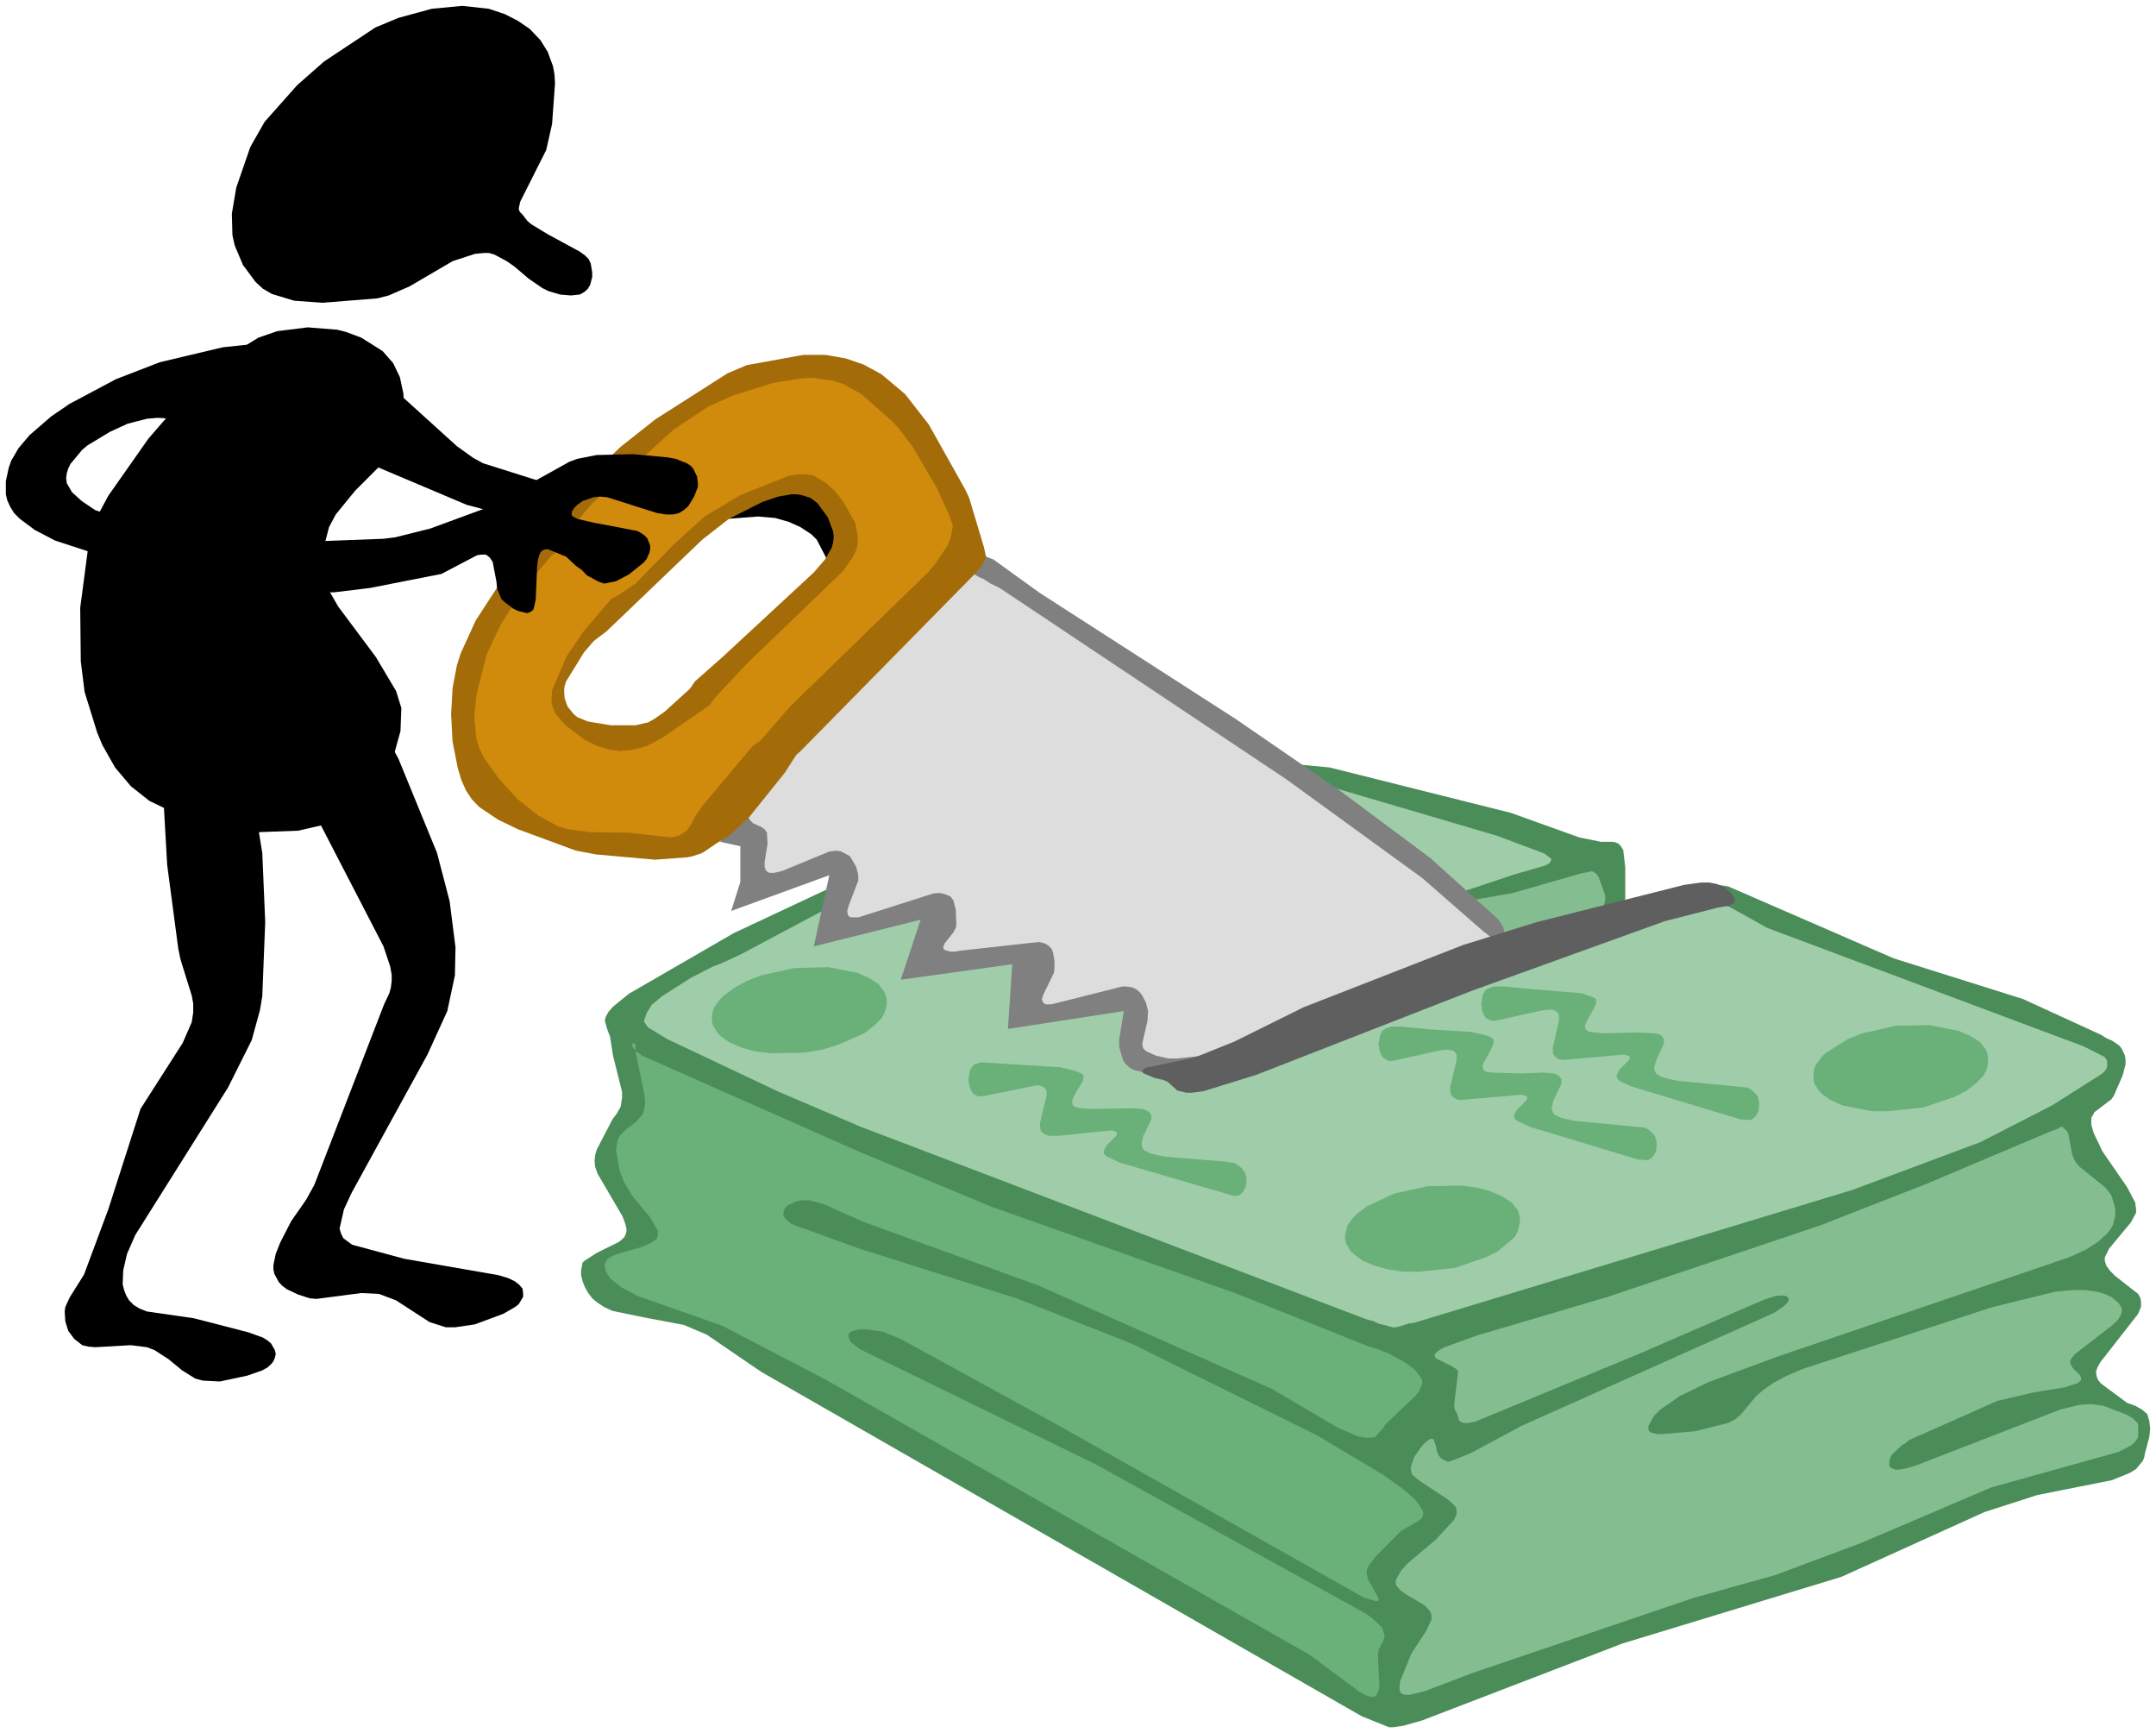
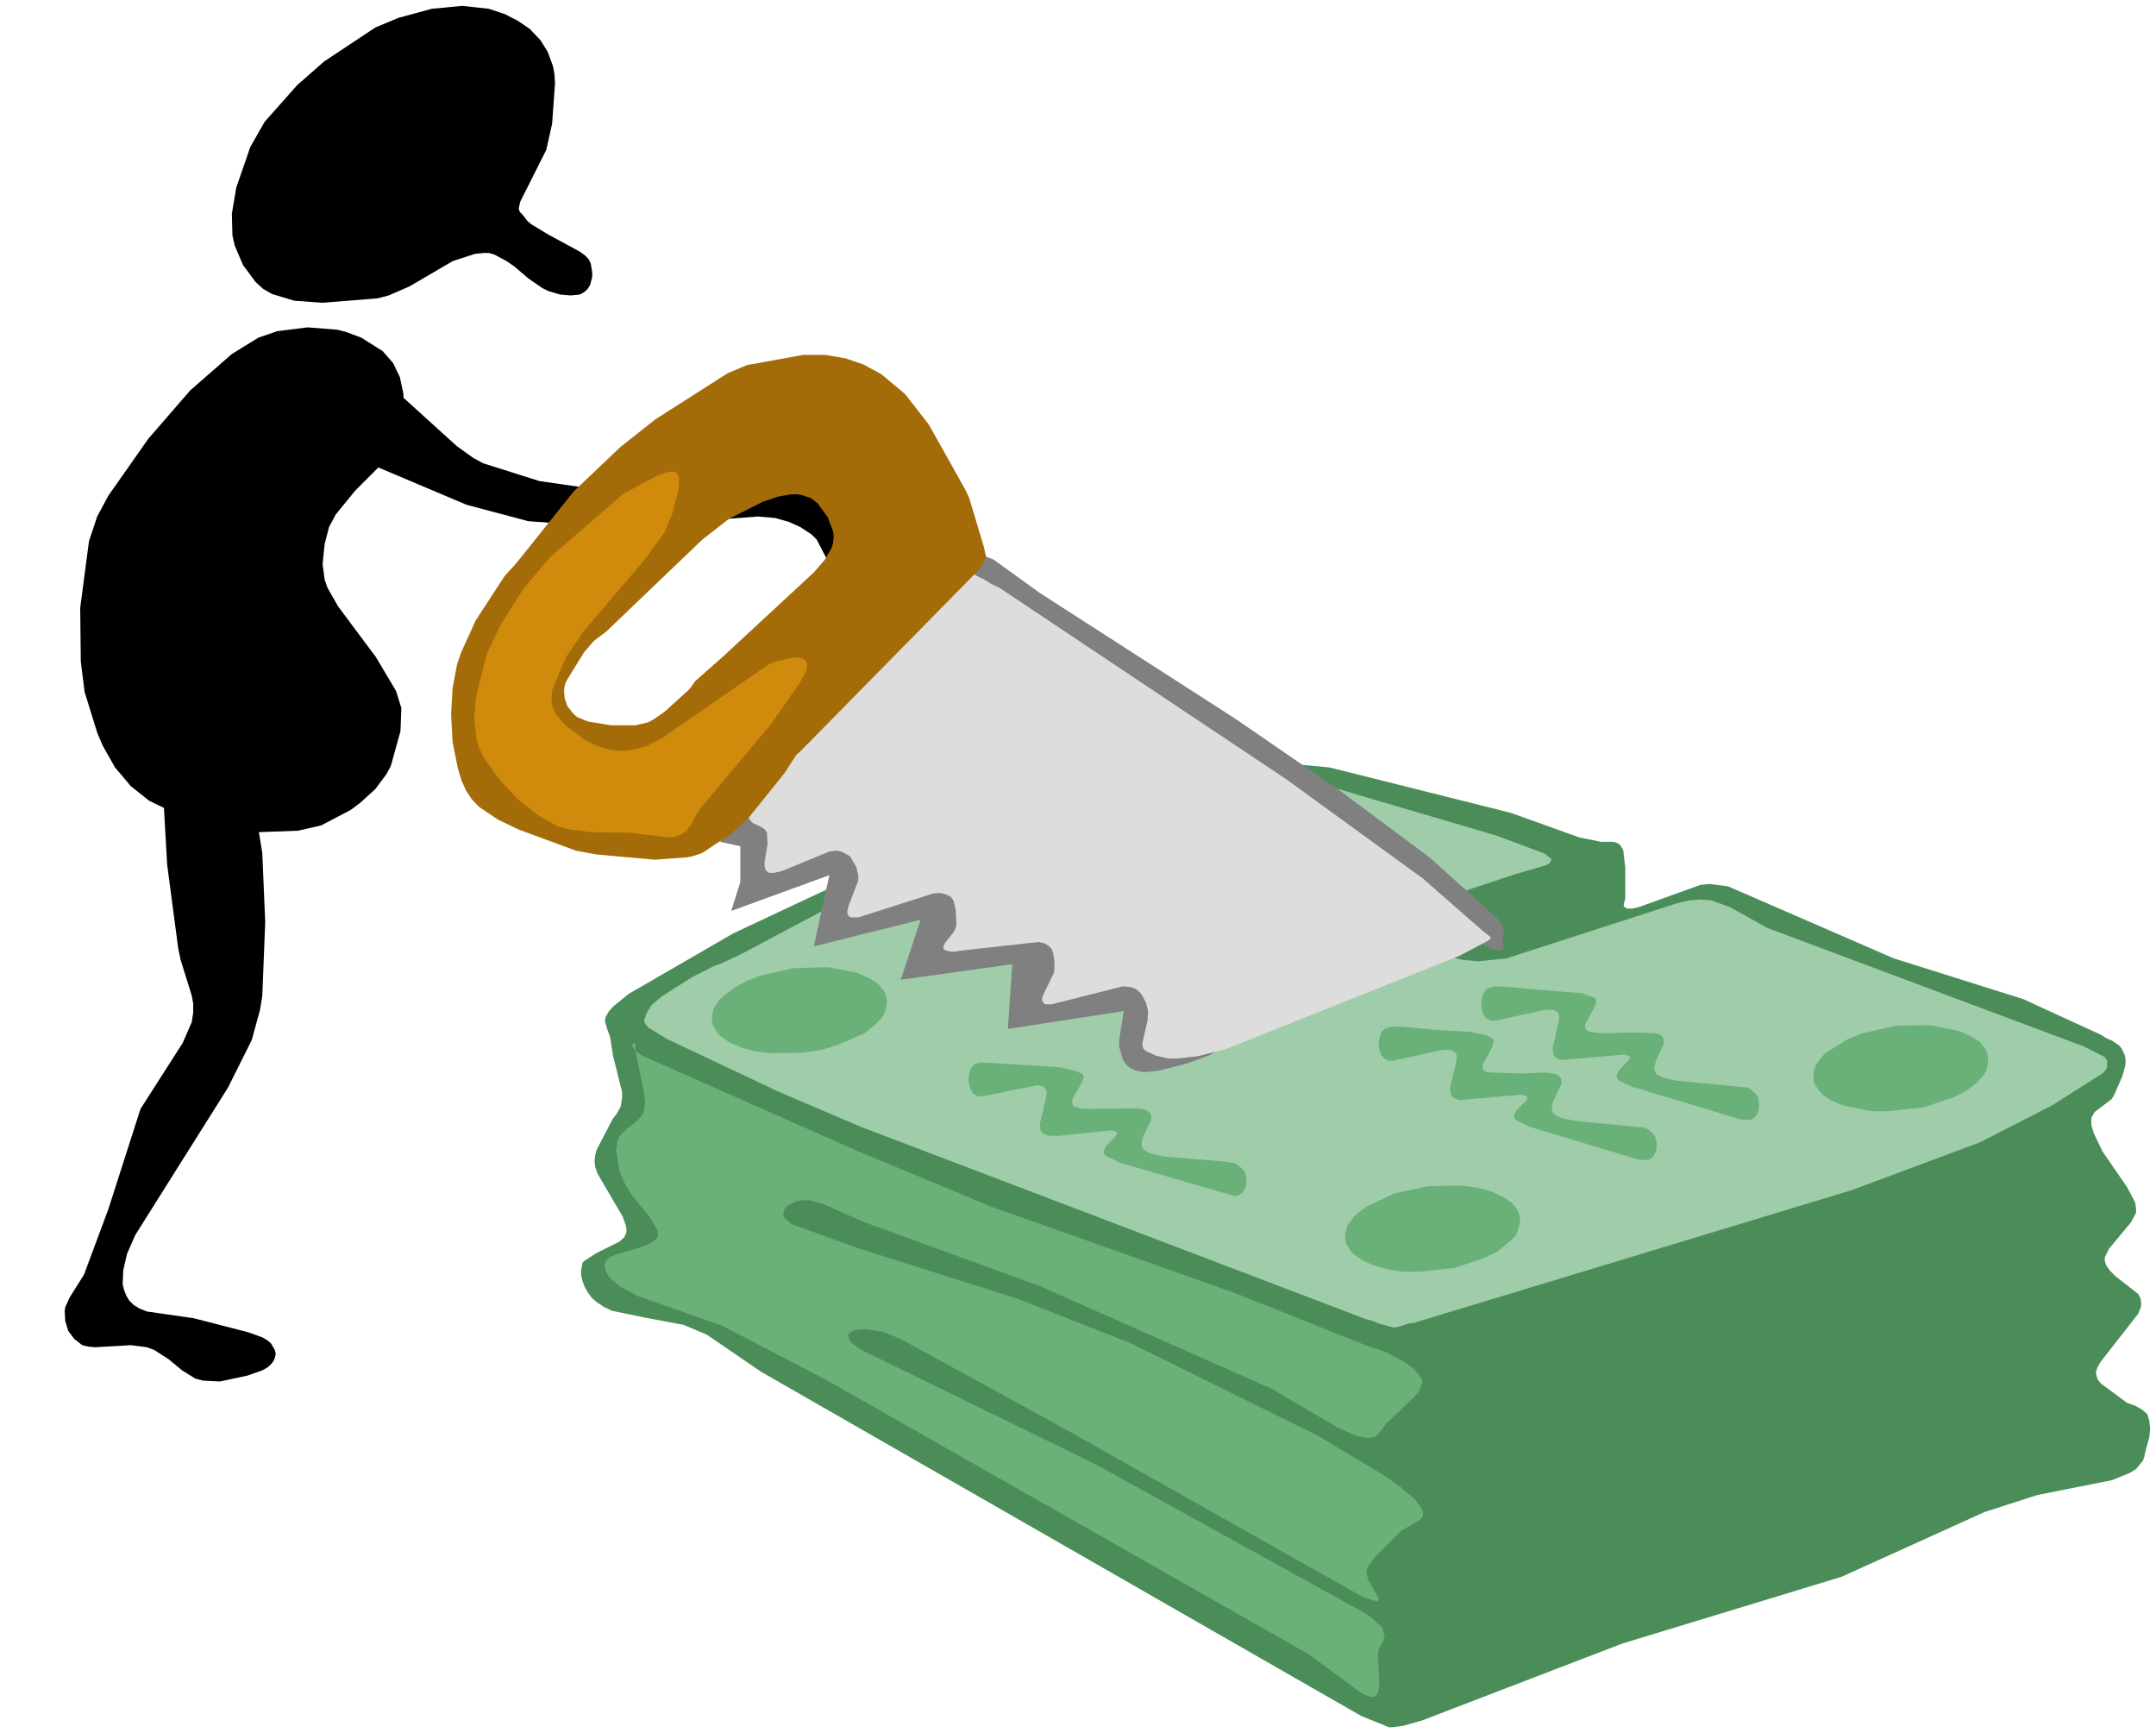
<svg xmlns="http://www.w3.org/2000/svg" width="491" height="394.6" fill-rule="evenodd" stroke-linecap="round" preserveAspectRatio="none" viewBox="0 0 7365 5919">
  <style>.brush1{fill:#000}.pen1{stroke:none}.brush3{fill:#84be90}.brush7{fill:#a36c09}.brush8{fill:#d08a0c}</style>
  <path d="m2848 1612 38-15 138-30 15-8 10-8 8-12 2-10v-23l-5-10-8-8-7-5-10-3h-33l-18 3-92 23-192 89-280 58-266 28-61-3-244-35-193-61-33-18-56-40-277-251-28-21-22-12-21-5h-20l-20 7-18 10-28 26-15 30-5 18-3 20v46l10 53 28 46 21 20 55 43 71 41 305 129 211 56 236 17h122l426-33 59 5 46 13 40 18 38 25 18 18 41 79 22 53 13 20 13 13 15 7 20 3h18l21-3 17-5 16-7 10-8 5-10-3-13-7-17-69-107-5-15-3-26 6-20 12-12 10-3h13l18 5 104 53 46 18h15l10-8 8-15 5-18v-43l-5-20-11-20-15-13-10-5-43-8-191-5-12-2-10-3-16-7-10-8-7-10-3-10v-10l3-10 7-11 10-10z" class="pen1 brush1" />
  <path d="m5395 2860-234-84-619-155-211-20-244 15-269 64-954 339-358 168-358 207-54 44-15 17-10 18-3 13 8 28 10 27 10 64 31 124v20l-5 31-13 23-15 20-54 104-5 18-2 20 2 20 8 23 86 147 10 28 3 13v10l-3 10-5 10-17 15-77 38-40 26-8 7-5 26v17l5 21 8 20 10 18 15 20 18 15 23 15 28 13 112 23 132 25 78 33 186 127 2051 1176 94 38h13l35-5 64-18 685-263 749-228 488-221 180-58 256-51 61-25 21-13 23-28 5-13 2-12 15-56 3-28-3-28-7-23-18-15-23-13-28-10-89-66-10-12-5-13-2-15 5-15 10-18 129-165 10-25v-15l-2-13-8-15-78-61-18-18-13-18-5-17v-11l15-30 74-89 18-33v-12l-3-23-28-53-84-122-30-63-8-28v-23l11-20 58-44 8-12 30-69 10-38v-15l-2-15-11-23-7-10-26-18-17-7-21-13-266-122-442-139-566-246-61-8-33 3-211 76-23 5h-15l-8-3-5-5v-7l5-21v-104l-7-60-8-13-7-8-11-5-10-2h-40l-74-15z" class="pen1" style="fill:#4b8d59" />
-   <path d="m5453 2984-12-8h-8l-10 3-15 2-241 69-125 22-46 18-15 13-7 15-3 23 8 48 7 23 13 23 13 17 15 11 15 5 41 2 20-2 130-38 147-61 33-18 48-33 13-15 7-18 3-18-3-17-20-54-8-12z" class="pen1 brush3" />
  <path d="m7198 3623-8-13-71-36-1082-405-127-71-63-23-36-3-40 3-43 10-582 188-96 10-54-5-43-10-18-10-15-11-12-12-21-38-5-21-2-45 7-18 10-18 8-7 13-8 58-28 198-66 104-30 15-8 6-10v-5l-23-18-163-61-741-218-64-10h-53l-147 21-409 106-477 160-264 119-429 228-67 31-27 10-74 38-99 63-36 30-17 28-8 23v8l13 18 66 40 381 180 279 119 1726 657 26 7 17 8 49 13h10l20-5 23-8 18-2 1498-454 437-163 246-126 172-109 8-8 5-7 3-8v-20z" class="pen1" style="fill:#9fcda9" />
  <path d="m2605 2692-94 109-51 74 69 15v122l-31 99 335-122-53 243 365-91-68 205 381-53-15 221 396-61-16 99v22l13 46 10 15 15 13 18 8 26 5h15l40-5 92-23 84-31 28-22 15-8 18-15 2-8-5-13-51-45-799-457-739-342zm2531 477-10-18-10-13-13-12-216-195-310-231-355-244-670-431-158-114-43-17h-18l-30 12-10 13-8 15-2 18 2 15 5 18 33 46 43 35 935 601 693 515 99 58 15 5 10 2h8l8-7 2-13-5-25 8-18-3-15z" class="pen1" style="fill:gray" />
  <path d="m5093 3202-5-5-23-18-206-180-464-337-980-654-31-15-25-16-13-5-28-17h-5l-5 2-30 28-191 170-467 517-46 66-15 30-3 10v11l6 12 10 10 28 13 12 8 8 12 2 38-10 61v18l5 13 11 7h17l28-7 160-66 23-3 18 3 28 15 7 10 16 28 7 28v18l-33 86-5 20 3 13 5 5 7 2h23l254-81 15-2h13l18 5 15 7 10 13 8 33 2 48-2 13-8 15-30 38-5 13 2 7 5 3 18 5h15l16-3 271-30 20 5 13 8 10 10 5 12 5 28v28l-2 15-36 74-5 15 3 10 5 5 5 3h20l242-61h12l21 3 15 7 12 10 8 11 13 25 7 28-2 33-18 78 3 16 10 10 33 15 43 10h30l72-8 96-25 795-317 101-53 5-5 3-5z" class="pen1" style="fill:#ddd" />
  <path d="m2889 1224-69-12h-76l-193 35-66 28-246 157-119 94-160 152-219 274-20 48-2 20 2 41 25 51 67 104 27 30 16 8 17 5h18l21-5 43-18 48-28 68-51 328-314 91-71 115-58 53-18 46-8h17l18 3 31 10 23 18 35 48 18 48 2 18-2 20-5 18-23 40-38 44-312 289-94 83-21 31-20 40-30 99-3 23v20l13 38 10 18 40 46 28 20 28 12 31 8h35l77-13 66-25 48-30 56-46 606-616 21-28 5-13 5-7-8-36-50-167-13-28-125-223-81-104-81-68-61-33-61-21z" class="pen1 brush7" />
-   <path d="m2201 1681-8-8-20-7h-25l-31 5-73 25-39 18-71 43-71 58-139 152-99 152-51 112-13 40-15 79-5 89 5 94 18 91 12 40 16 36 20 30 25 26 64 43 68 33 198 73 69 13 201 18 109-8 17-3 31-10 10-5 41-28 48-30 66-61 122-152 86-134 20-41 44-63 10-26v-12l-8-13-13-13-73-38-92-28-53-7-81 7-71 18-36 15-15 10-129 117-36 25-20 11-43 10h-84l-79-13-36-15-12-10-21-26-10-28-2-27 2-16 5-15 61-99 74-86 74-114 35-96 8-31 25-152v-33l-5-28-5-7z" class="pen1 brush7" />
-   <path d="m2729 1293-89 15-137 43-84 38-119 79-277 251-56 66-40 63-28 68-18 69-2 33 2 28 5 23 10 15 18 7 53-2 69-20 71-33 64-43 132-135 104-94 122-73 165-66 33-5h27l26 5 40 23 33 30 26 33 43 76 8 46v23l-5 22-11 23-33 48-327 315-112 119-13 18-38 71-15 40-13 61v15l6 13 7 8 15 2h21l53-13 84-35 48-33 104-119 467-454 28-33 41-61 10-25 8-41-11-35-43-94-81-139-48-64-26-28-106-93-61-33-33-11-74-10-43 3z" class="pen1 brush8" />
+   <path d="m2201 1681-8-8-20-7h-25l-31 5-73 25-39 18-71 43-71 58-139 152-99 152-51 112-13 40-15 79-5 89 5 94 18 91 12 40 16 36 20 30 25 26 64 43 68 33 198 73 69 13 201 18 109-8 17-3 31-10 10-5 41-28 48-30 66-61 122-152 86-134 20-41 44-63 10-26v-12l-8-13-13-13-73-38-92-28-53-7-81 7-71 18-36 15-15 10-129 117-36 25-20 11-43 10h-84l-79-13-36-15-12-10-21-26-10-28-2-27 2-16 5-15 61-99 74-86 74-114 35-96 8-31 25-152l-5-28-5-7z" class="pen1 brush7" />
  <path d="m2282 1612-38 13-114 61-249 215-91 107-79 124-48 101-36 142-7 74 7 73 10 33 18 36 51 71 63 68 71 56 66 36 36 10 74 10 132 2 142 16 18-3 15-5 23-15 15-21 13-27 25-36 234-279 101-144 15-28 8-20v-16l-5-10-10-7-15-3h-18l-59 13-20 7-368 254-53 28-46 12-43 5-38-5-41-12-43-21-66-50-33-38-10-21-5-20 2-40 48-114 59-87 211-248 66-91 25-59 23-86 2-40-5-13-7-8-13-2-13 2z" class="pen1 brush8" />
  <path d="m1889 226-18-49-25-40-36-38-41-28-45-23-54-18-91-10-104 10-114 31-79 33-175 116-92 81-111 125-49 86-48 139-15 89 2 74 8 35 28 66 43 58 25 23 31 18 76 23 97 7 187-15 39-10 71-31 147-86 76-25 31-3h17l18 5 43 23 26 18 48 41 48 33 20 10 41 12 36 3 30-3 10-5 10-7 8-8 8-13 7-27v-16l-5-30-7-15-13-13-18-13-107-58-58-35-13-11-17-22-8-8-3-5-2-8 5-23 89-177 20-89 10-139-2-31-5-27zm-508 1181-3-63-12-56-23-48-36-41-73-46-54-20-28-7-101-8-104 13-64 22-91 56-142 124-143 165-137 195-38 71-28 84-30 228 2 183 13 104 43 139 18 43 43 76 54 64 63 50 112 54 122 35 139 18 135-5 79-18 101-53 31-23 53-48 38-51 15-28 33-119 3-79-18-58-69-116-129-173-36-63-10-28-7-53 7-69 15-58 23-43 66-81 97-97 40-53 23-56 8-63z" class="pen1 brush1" />
-   <path d="m2346 1582-38-15-28-5-117-11-125 3-66 13-27 10-282 157-193 71-120 30-40 5-211 8-553-48-112-20-109-38-46-31-33-30-18-31-2-17 2-16 5-17 8-16 40-48 18-15 76-46 61-28 66-17 36-3 231 13 86-13 49-18 20-10 18-12 15-13 10-13 8-17 10-46v-53l-5-26-8-17-13-16-15-7-40-8-143 15-215 51-150 58-158 84-63 43-74 64-38 45-25 43-8 23-10 46v45l5 21 10 22 13 21 20 20 51 38 69 36 193 63 472 99 81 10 206 5 124-15 244-48 122-64 15-2h15l13 10 10 15 13 68 2 23 15 36 13 12 28 21 15 7 31 8 10-3 10-7 3-5 7-31 5-116 3-23 5-15 5-10 8-6 7-2h10l61 25 33 31 21 15 17 18 41 22 18 6 40-8 44-23 50-40 11-13 10-23 2-13v-10l-10-25-10-10-15-10-10-5-148-28-56-13-15-8-5-7 3-13 7-10 10-10 18-13 38-13 21-2 25 2 170 54 31 5h25l20-5 16-10 15-13 20-33 13-33v-13l-3-23-12-25-8-10-15-10zm-1161 798-30-7h-28l-23 5-23 10-15 15-13 23-15 63-5 125 10 78 10 36 16 38 241 466 23 69 5 28v22l-3 23-5 18-18 38-238 616-28 51-51 73-38 74-15 38-8 38v15l3 15 15 28 12 13 16 12 38 18 40 13 23 2 153-20 61 3 58 22 114 74 56 18h31l68-10 97-36 40-23 13-10 15-25v-13l-2-15-11-13-15-12-23-11-33-10-322-56-178-48-30-22-8-16-5-17 15-66 26-56 259-472 68-149 26-122 2-96-20-157-43-165-132-322-61-112-28-38-28-28-28-20-31-13z" class="pen1 brush1" />
  <path d="m817 2553-38-79-38-56-18-15-10-5h-10l-20 3-26 10-23 18-43 48-28 56-12 65 20 355 38 287 8 38 38 122 5 27v31l-5 33-31 71-144 225-110 343-83 223-49 78-15 33-2 15 2 33 10 33 21 28 27 21 21 5 23 2 122-7 55 7 26 10 48 31 46 38 45 28 26 7 58 3 94-20 51-18 18-10 12-11 8-10 5-12 3-13-3-13-13-23-12-10-16-10-50-18-186-48-160-23-25-10-20-12-16-16-10-17-7-18-5-20 2-48 13-56 28-64 317-504 81-162 28-102 8-48 10-253-10-236-36-221-43-139z" class="pen1 brush1" />
-   <path d="m5910 3047-20-18-25-10-26-5h-28l-58 8-503 127-251 78-546 213-236 117-137 55-125 26-20 5-18 2-10 6-5 5v5l5 5 36 15 33 8 12 5 33 30 31 8h18l40-5 181-56 736-287 660-238 180-46 41-7 8-5 7-3 3-5v-8l-3-7-5-8-8-10z" class="pen1" style="fill:#5f5f5f" />
-   <path d="m7061 3863-16-15v-2l-2 2-8 3-7 5-8 2-13 5-426 180-363 142-732 246-441 130-110 40-15 8-10 7-8 8-2 5 2 5 3 5 53 26 16 10 5 5 2 5-13 109v15l11 23 5 18 5 5 10 5h15l26-5 558-231 427-185 40-13 21-2 15 2 7 5 3 8-5 10-10 10-28 20-15 8-856 383-175 94-64 25-10 3-10-3-15-8-10-12-5-15-3-16-8-22-7-3-10 5-13 10-13 15-23 33-12 36 2 15 3 8 7 7 18 15 97 64 22 20 6 8 2 12v11l-10 20-61 66-96 81-21 23-18 30-2 8v7l2 8 13 15 20 15 64 38 15 16 5 7 3 8v18l-18 38-51 78-38 94-2 18v12l5 11 12 5h18l53-13 160-61 754-256 282-79 292-109 445-190 434-121 45-23 13-13 8-10 2-10v-36l-2-7-15-15-21-13-81-31-38-5h-23l-25 3-61 15-490 190-33 10-26 5h-15l-13-5-7-7v-13l2-13 8-15 33-30 13-8 12-10 302-134 120-28 109-18 46-15 10-10v-8l-5-10-21-20-7-10-5-13 5-13 13-15 124-96 20-18 10-15 5-13v-13l-5-10-7-10-21-18-25-12-30-8-36-5h-46l-55 5-216 53-648 211-58 25-43 23-33 23-26 22-53 64-18 15-25 13-112 28-114 10h-15l-21-5-5-3-5-7v-13l20-36 21-20 66-46 99-48 238-88 993-338 59-27 40-26 31-28 12-15 8-15 8-33v-18l-3-15-10-33-10-15-13-15-86-69-13-15-8-15-5-15-12-66-5-11z" class="pen1 brush3" />
  <path d="m4727 4616-25-10-20-5-463-185-830-294-457-190-739-327-10-8-10-5-2-3v1l30 147 3 28-3 22-5 18-25 28-31 23-23 23-7 15-6 33 13 73 15 38 28 46 61 74 26 45v18l-3 8-7 7-21 13-25 10-87 25-20 10-7 5-6 6-5 12v10l3 13 8 15 10 13 35 28 56 30 290 102 355 185 1650 938 170 126 23 13 18 5h8l7-2 8-13 5-18-5-111 2-16 18-35 3-13-8-28-35-33-21-15-921-509-805-393-31-23-7-10-5-15 2-5 5-6 10-5 21-5h25l56 8 61 25 546 299 1036 584 40 12h5l5-2v-8l-35-63-5-18v-15l7-16 23-30 89-89 61-35 10-10 3-13-3-13-25-35-48-41-61-43-224-134-637-315-386-152-543-172-219-79-15-7-20-18-5-10v-10l5-13 10-10 30-15 21-3h23l48 13 137 61 599 218 795 352 228 134 66 28 26 5h18l15-2 28-31 7-12 99-94 16-18 12-30-2-13-18-25-13-13-33-23-33-17-12-8-11-5-10-3zM2163 3562l-3 5v7l11 15v-22l-6-5h-2zm3521 2v-15l-5-8-5-5-10-5-10-2-66-3-114 3-43-5-8-3-5-5-3-5v-13l36-66 2-15-2-5-5-5-43-15-160-13-107-10h-33l-23 8-7 7-8 13-5 33 2 18 5 15 8 13 20 10h13l163-36 25-2 13 2 7 3 5 5 5 7v18l-22 97 2 20 5 7 5 5 10 6 11 2 205-18h10l13 5 3 3-3 10-33 33-7 13-3 12 3 5 5 6 7 5 38 17 371 112 33 2 10-5 10-10 8-15 2-15v-18l-5-18-10-12-15-13-10-5-239-23-38-8-15-5-18-10-5-7-3-10v-8l6-20 27-59zm909-63-116 2-115 26-50 20-77 48-12 13-21 28-5 15-2 15v15l2 16 16 25 12 13 28 20 41 18 99 20h56l122-13 104-35 40-20 36-28 25-26 8-15 5-15 2-15v-16l-2-15-5-12-20-26-31-20-41-18-99-20zm-1500 568-46-13-53-7-117 2-114 25-92 43-35 26-13 13-20 27-8 31v15l3 15 15 26 13 12 28 21 40 17 46 13 53 8h56l122-13 104-36 41-20 48-40 13-13 7-15 8-31v-15l-3-15-5-13-20-25-30-20-41-18zm-2105-568 25-25 8-16 5-15 3-15v-15l-3-15-5-13-20-26-31-20-40-18-99-20-117 3-114 25-51 20-41 23-35 26-13 12-20 28-5 15-3 16v15l3 15 15 25 12 13 28 20 41 18 46 13 53 7 117-2 61-10 53-16 92-40 35-28zm2656 368-15-13-11-5-238-23-38-8-16-5-10-5-7-5-5-7-3-11v-7l5-20 28-59v-15l-5-8-5-5-10-5-10-2-31-3-76 3-104-3-13-2-7-3-6-5-2-5v-13l28-50 7-16 3-15-3-5-5-5-17-8-54-12-132-8-106-10h-33l-23 8-8 7-7 13-6 33 3 18 5 15 8 12 12 8 8 3h13l162-36 26-2 12 2 8 3 5 5 5 7v18l-23 96 3 21 5 7 5 5 10 5 10 3 206-18h10l13 5 2 3-2 10-33 33-8 13-2 12 2 5 5 5 8 5 38 18 371 112 33 2 10-5 10-10 8-15 2-15v-18l-5-18-10-12zm-1843-8 7 2 5 3 3 3-3 10-33 33-7 12-3 13 3 5 5 5 7 5 13 5 25 13 391 114h13l10-5 10-10 8-15 3-16v-17l-6-18-10-13-15-12-10-6-33-5-206-17-38-8-15-5-18-10-5-8-2-10v-8l5-20 28-58v-15l-6-8-5-5-10-5-10-3-30-2-150 2-31-2-20-5-5-5-3-5v-13l8-18 28-48 3-15-3-5-5-5-18-8-53-13-272-17-23 7-7 8-8 13-5 33 3 17 5 15 7 13 13 8 8 2h12l188-38 20 5 5 5 6 8v18l-23 96 2 20 5 8 5 5 11 5 10 3h30l175-18h11z" class="pen1" style="fill:#6ab079" />
</svg>